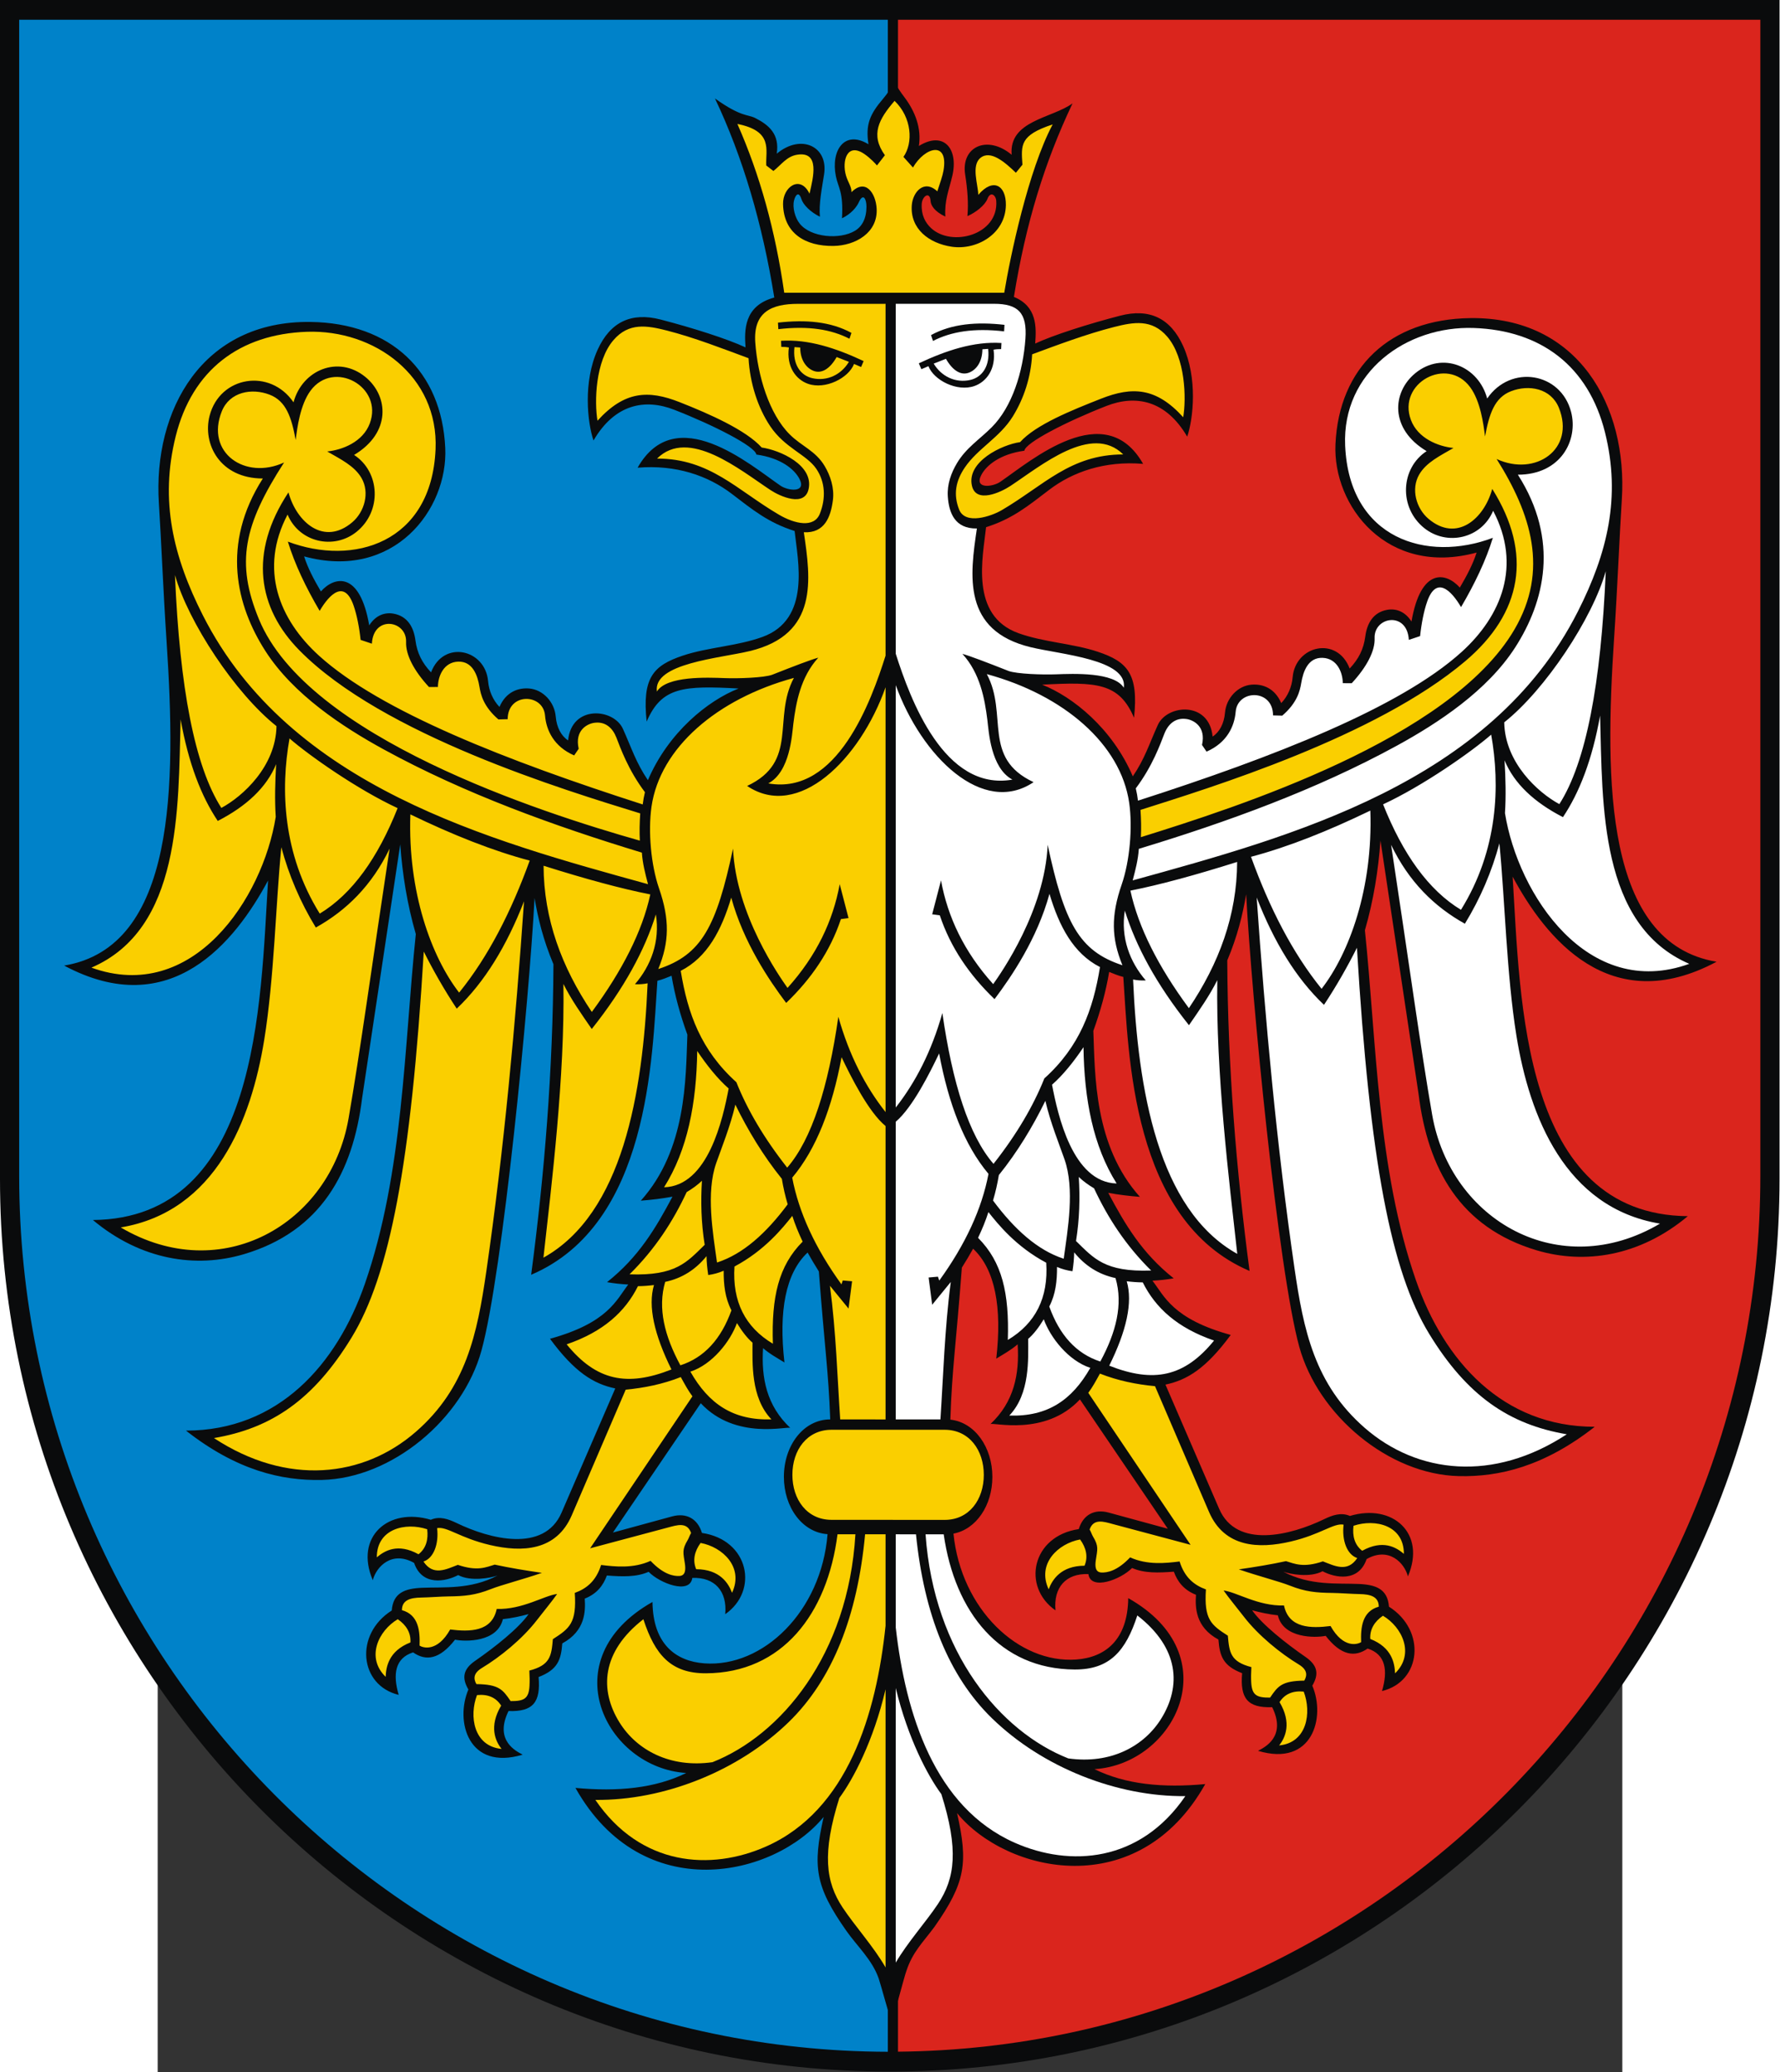
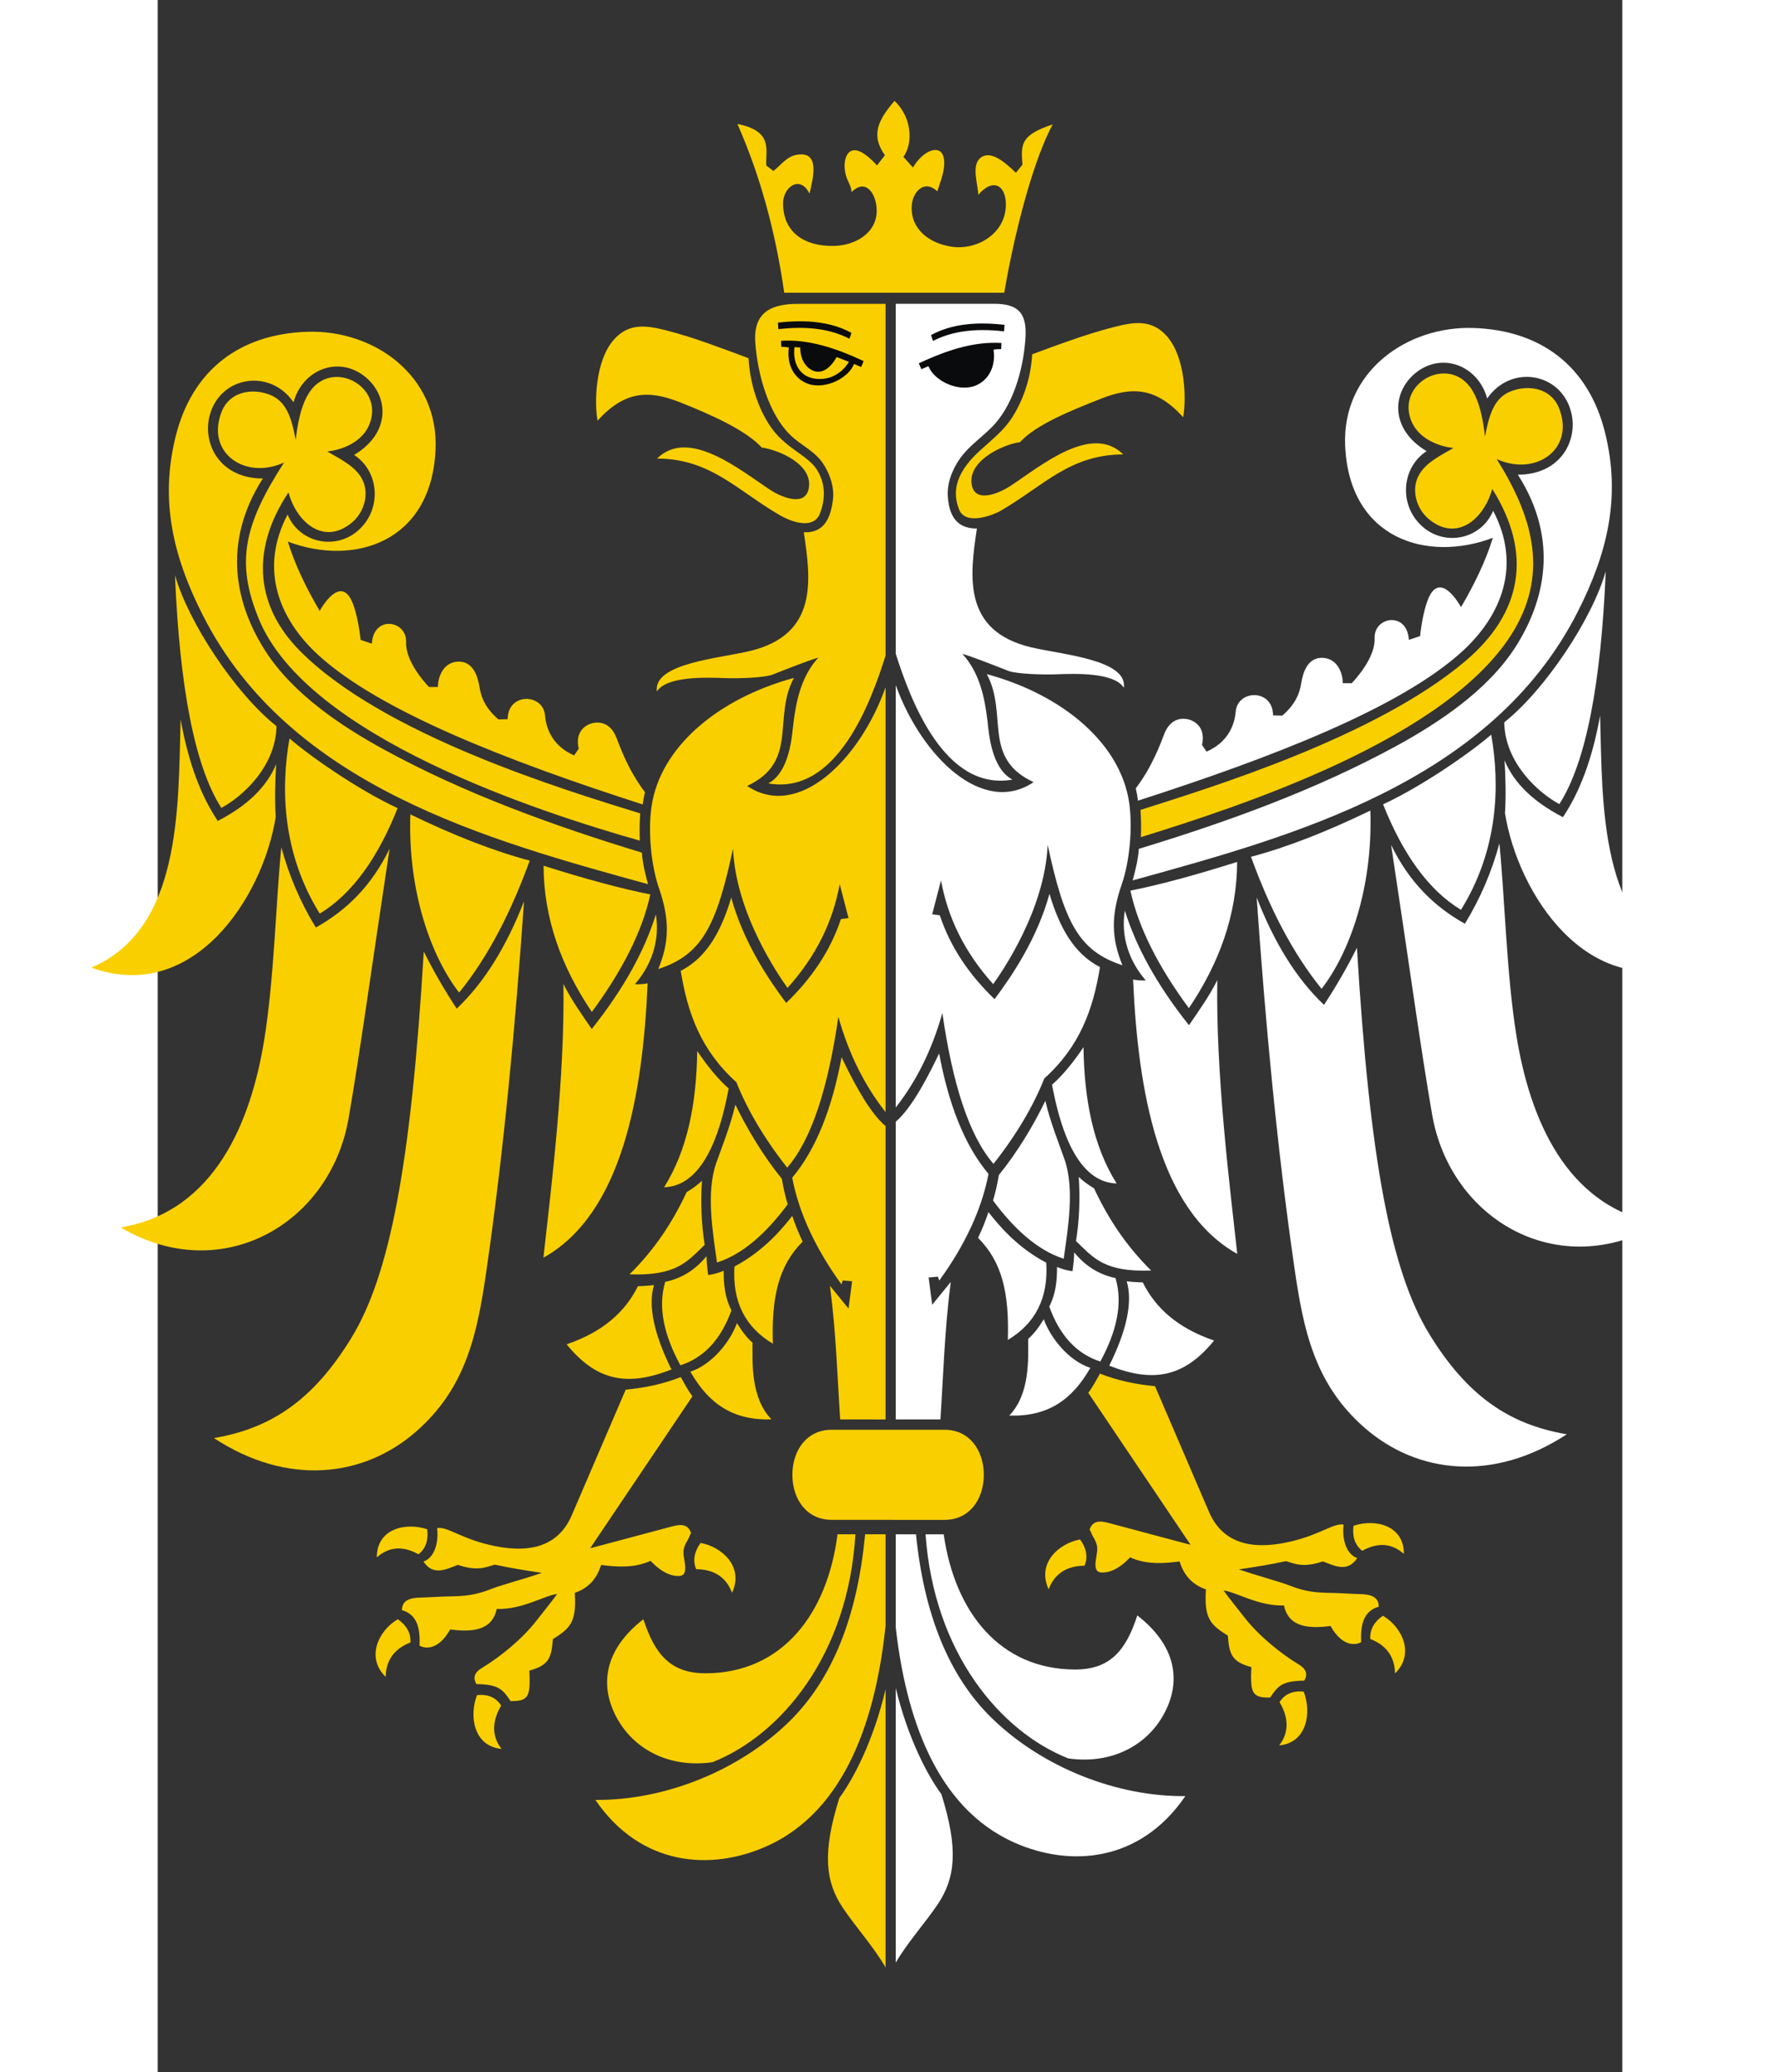
<svg xmlns="http://www.w3.org/2000/svg" xmlns:ns1="http://sodipodi.sourceforge.net/DTD/sodipodi-0.dtd" xmlns:ns2="http://www.inkscape.org/namespaces/inkscape" xml:space="preserve" width="744" height="865.803" style="shape-rendering:geometricPrecision; text-rendering:geometricPrecision; image-rendering:optimizeQuality; fill-rule:evenodd; clip-rule:evenodd" viewBox="0 0 210 297" id="svg2" ns1:version="0.32" ns2:version="0.45.1" ns1:docname="POL powiat bielski  (województwo śląskie) COA.svg" ns2:output_extension="org.inkscape.output.svg.inkscape" ns1:docbase="C:\Users\Mistrz\Desktop" version="1.0">
  <rect x="0" y="0" width="210" height="297" fill="#333333" stroke="none" />
  <ns1:namedview ns2:window-height="480" ns2:window-width="640" ns2:pageshadow="2" ns2:pageopacity="0.0" guidetolerance="10.0" gridtolerance="10.0" objecttolerance="10.0" borderopacity="1.0" bordercolor="#666666" pagecolor="#ffffff" id="base" />
  <defs id="defs4">
    <style type="text/css" id="style6">
   
    .fil0 {fill:#0A0B0C}
    .fil1 {fill:#DA251D}
    .fil3 {fill:white}
    .fil2 {fill:#0082C9}
    .fil4 {fill:#FACF00}
   
  </style>
  </defs>
  <g id="Warstwa_x0020_1" transform="matrix(1.215,0,0,1.215,-22.609,-31.975)">
    <g id="_73371288">
-       <path id="_73389064" class="fil0" d="M 210,165.388 L 210,26.31 L 0,26.31 L 0,165.388 C 0,223.387 47.168,270.69 105,270.69 C 162.832,270.69 210,223.387 210,165.388 L 210,165.388 z " style="fill:#0a0b0c" />
-       <path id="_73388992" class="fil1" d="M 207.736,165.065 L 207.736,28.646 L 105.973,28.646 L 105.973,268.341 C 162.112,267.812 207.736,221.627 207.736,165.065 z " style="fill:#da251d" />
-       <path id="_73388920" class="fil2" d="M 104.771,28.646 L 2.264,28.646 L 2.264,165.065 C 2.264,221.878 48.291,268.226 104.771,268.351 L 104.771,28.646 L 104.771,28.646 z " style="fill:#0082c9" />
-       <path id="_73388848" class="fil0" d="M 105.566,35.849 C 105.296,36.537 104.691,37.402 104.223,37.95 C 102.639,39.805 102.128,41.012 102.487,43.335 C 99.66,41.608 98.026,44.056 98.641,47.109 C 98.92,48.495 99.54,48.901 99.363,52.068 C 100.431,51.553 101.087,50.76 101.355,50.164 C 101.856,49.045 102.254,49.773 102.251,50.709 C 102.245,52.105 101.73,53.037 100.891,53.542 C 99.109,54.615 95.671,54.337 94.367,52.689 C 93.83,52.01 93.488,50.809 93.708,49.945 C 93.868,49.316 94.261,48.823 94.576,49.808 C 94.793,50.486 95.649,51.338 96.758,51.885 C 96.615,50.414 96.98,48.589 97.249,46.888 C 97.77,43.594 94.538,42.05 91.663,44.447 C 92.017,42.167 90.758,41.063 89.12,40.239 C 88.221,39.787 87.476,40.146 84.372,37.931 C 87.667,44.862 89.971,52.718 91.373,61.416 C 87.746,62.392 87.84,65.331 87.98,67.296 C 85.821,66.291 81.736,64.99 77.954,64.01 C 74.508,63.117 72.013,64.288 70.52,67.584 C 68.806,71.368 69.31,76.134 70.039,78.278 C 72.573,73.943 76.143,73.322 79.557,74.651 C 84.211,76.464 89.143,78.988 89.254,79.937 C 92.139,80.332 93.754,81.672 94.34,82.804 C 95.211,84.489 92.991,84.22 92.099,83.607 C 88.46,81.107 79.732,73.584 75.243,81.489 C 79.767,81.11 83.546,82.427 86.347,84.566 C 88.808,86.444 90.667,87.977 93.772,88.957 C 94.141,92.427 95.741,99.377 89.953,101.462 C 86.967,102.537 83.522,102.674 80.595,103.651 C 77.08,104.824 75.763,106.264 76.312,111.439 C 78.07,107.328 80.697,107.185 87.16,107.537 C 83.555,108.95 78.877,112.695 76.458,118.351 C 75.041,116.256 74.551,114.603 73.512,112.298 C 72.407,109.848 67.443,109.452 67.042,113.657 C 66.238,113.142 65.689,112.13 65.582,110.847 C 65.438,109.132 64.078,107.658 62.431,107.533 C 61.153,107.436 59.708,107.926 58.942,109.709 C 58.164,108.895 57.696,107.796 57.599,106.673 C 57.271,102.898 52.344,101.756 50.867,105.632 C 49.803,104.5 49.222,103.349 49.025,101.854 C 48.822,100.311 48.099,98.998 46.43,98.704 C 45.415,98.525 44.327,98.889 43.573,100.088 C 42.462,93.66 39.474,94.277 37.868,96.084 C 37.018,94.642 36.312,93.287 35.887,91.951 C 46.464,94.837 52.881,86.434 52.544,79.159 C 52.125,70.136 46.138,64.415 36.629,64.295 C 23.887,64.134 18.045,74.669 18.751,85.688 C 19.028,90.013 19.252,95.849 19.663,102.073 C 20.771,118.852 20.8,138.03 7.57,140.22 C 20.171,146.957 27.763,137.383 31.634,130.186 C 30.73,144.703 30.581,170.046 10.963,170.235 C 16.66,174.996 23.159,175.935 28.782,174.266 C 37.885,171.562 41.643,164.611 42.731,155.861 L 47.233,125.919 C 47.486,129.448 48.05,132.977 49.07,136.506 C 47.693,149.7 47.616,164.643 43.054,177.776 C 39.742,187.309 32.825,195.077 21.947,195.077 C 27.936,199.772 33.231,201.002 37.968,200.898 C 46.249,200.715 54.589,193.729 56.817,185.633 C 59.321,176.535 62.441,144.432 63.083,132.258 C 63.492,134.674 64.111,137.207 65.311,140.062 C 65.251,152.613 64.256,164.774 62.681,176.694 C 76.663,170.734 76.939,151.031 77.581,142.01 C 78.179,141.873 78.718,141.626 79.249,141.421 C 79.629,143.704 80.266,146.024 81.117,148.373 C 80.916,153.571 81.037,161.925 75.622,167.953 C 76.868,167.859 78.113,167.71 79.358,167.481 C 77.372,171.212 75.372,174.605 71.635,177.565 C 72.47,177.714 73.305,177.8 74.14,177.843 C 72.736,179.658 71.764,182.352 64.904,184.244 C 67.834,188.22 70.058,189.563 72.606,190.103 L 66.268,204.755 C 64.204,209.527 57.797,207.87 53.888,205.98 C 52.931,205.518 51.88,205.134 50.839,205.595 C 45.797,204.089 41.813,207.631 43.992,212.722 C 44.405,211.136 46.236,209.194 48.868,210.683 C 49.806,213.434 52.575,212.91 54.066,212.119 C 55.549,212.907 57.883,212.467 58.709,212.171 C 55.515,213.854 52.346,213.508 49.791,213.619 C 47.775,213.707 46.391,214.207 46.229,216.299 C 41.794,219.106 42.402,225.137 47.051,226.25 C 46.336,223.832 46.614,221.912 48.748,221.239 C 50.248,222.288 51.872,222.09 53.698,219.74 C 54.927,219.99 58.705,220.048 59.343,217.318 C 60.398,217.205 61.401,216.987 62.38,216.723 C 61.198,218.409 58.377,220.641 56.075,222.231 C 54.614,223.241 54.49,224.276 55.275,225.619 C 53.675,229.352 55.251,235.236 61.68,233.303 C 60.985,232.924 58.273,231.689 60.012,228.155 C 62.922,228.259 63.816,227.11 63.559,224.146 C 65.795,223.284 66.206,222.15 66.355,220.176 C 69.103,218.694 69.098,216.346 69.004,214.896 C 70.442,214.328 71.187,213.344 71.616,212.17 C 73.425,212.307 75.091,212.375 76.543,211.734 C 77.868,213.095 81.421,214.448 81.7,212.456 C 84.343,212.345 85.836,214.024 85.583,216.732 C 89.564,213.97 88.402,207.97 82.836,207.147 C 82.328,205.464 80.994,204.74 79.313,205.198 L 72.332,207.102 L 82.698,191.848 C 86.841,196.292 93.093,194.479 93.272,194.769 C 90.473,192.149 89.823,188.881 90.048,185.349 C 90.873,186.063 91.748,186.526 92.572,187.039 C 91.878,180.969 92.706,176.51 95.305,174.069 C 95.694,174.771 96.135,175.515 96.633,176.305 C 97.313,185.288 97.763,188.013 97.974,193.755 C 94.834,193.759 92.506,196.808 92.506,200.533 C 92.506,204.09 94.654,207.09 97.659,207.293 C 96.918,216.429 90.036,223.032 83.13,222.533 C 79.757,222.289 77.055,220.264 76.999,215.291 C 65.043,222.027 71.445,234.86 80.982,235.465 C 77.317,237.269 72.92,237.693 67.908,237.226 C 75.841,251.318 91.401,247.719 97.198,240.65 C 95.881,246.511 96.18,248.817 99.876,254.084 C 101.16,255.913 102.91,257.478 103.691,259.696 C 103.886,260.249 105.231,265.125 105.24,264.963 C 105.308,264.824 106.75,259.339 106.969,258.795 C 107.701,256.577 108.903,255.461 110.264,253.632 C 113.961,248.364 114.259,246.059 112.942,240.198 C 118.739,247.267 134.299,250.866 142.232,236.774 C 137.22,237.241 132.823,236.816 129.158,235.013 C 138.696,234.407 145.097,221.575 133.141,214.839 C 133.085,219.811 130.383,221.837 127.01,222.081 C 120.203,222.573 113.418,216.163 112.517,207.229 C 115.203,206.719 117.108,203.903 117.108,200.533 C 117.108,197.054 115.052,194.098 112.149,193.783 C 112.353,187.706 112.809,185.083 113.507,175.853 C 114.005,175.063 114.446,174.319 114.835,173.617 C 117.434,176.058 118.262,180.517 117.568,186.587 C 118.392,186.074 119.267,185.611 120.092,184.896 C 120.317,188.428 119.667,191.697 116.868,194.317 C 117.047,194.027 123.299,195.84 127.442,191.396 L 137.808,206.65 L 130.827,204.746 C 129.146,204.288 127.812,205.011 127.304,206.695 C 121.738,207.517 120.576,213.518 124.557,216.28 C 124.304,213.572 125.797,211.893 128.44,212.003 C 128.72,213.995 132.273,212.642 133.597,211.282 C 135.049,211.923 136.715,211.855 138.524,211.718 C 138.953,212.892 139.698,213.876 141.136,214.444 C 141.042,215.894 141.038,218.242 143.785,219.724 C 143.935,221.698 144.345,222.832 146.582,223.694 C 146.324,226.658 147.218,227.807 150.128,227.703 C 151.867,231.237 149.155,232.472 148.46,232.851 C 154.889,234.784 156.465,228.9 154.865,225.167 C 155.65,223.824 155.527,222.788 154.065,221.779 C 151.763,220.189 148.942,217.957 147.76,216.27 C 148.739,216.535 149.742,216.752 150.797,216.866 C 151.435,219.596 155.213,219.538 156.442,219.288 C 158.268,221.638 159.892,221.836 161.392,220.787 C 163.526,221.46 163.804,223.38 163.089,225.798 C 167.738,224.685 168.346,218.654 163.911,215.847 C 163.749,213.754 162.365,213.255 160.349,213.167 C 157.795,213.055 154.625,213.402 151.431,211.718 C 152.257,212.015 154.591,212.455 156.074,211.667 C 157.565,212.458 160.334,212.982 161.272,210.231 C 163.904,208.741 165.736,210.684 166.148,212.269 C 168.327,207.179 164.343,203.637 159.301,205.143 C 158.261,204.682 157.209,205.065 156.253,205.528 C 152.343,207.418 145.936,209.075 143.872,204.303 L 137.534,189.651 C 140.083,189.111 142.306,187.768 145.236,183.792 C 138.376,181.9 137.404,179.206 136,177.391 C 136.835,177.348 137.67,177.262 138.505,177.113 C 134.768,174.152 132.768,170.76 130.782,167.029 C 132.027,167.258 133.273,167.407 134.518,167.501 C 129.103,161.473 129.224,153.118 129.024,147.921 C 129.874,145.571 130.511,143.252 130.892,140.969 C 131.422,141.174 131.961,141.42 132.559,141.558 C 133.201,150.579 133.477,170.282 147.459,176.241 C 145.884,164.322 144.89,152.16 144.829,139.61 C 146.029,136.755 146.648,134.222 147.057,131.806 C 147.699,143.98 150.82,176.082 153.323,185.181 C 155.551,193.277 163.891,200.263 172.172,200.445 C 176.909,200.55 182.205,199.319 188.193,194.625 C 177.315,194.625 170.398,186.857 167.086,177.324 C 162.524,164.191 162.447,149.248 161.07,136.054 C 162.09,132.525 162.654,128.996 162.907,125.467 L 167.409,155.409 C 168.497,164.159 172.255,171.11 181.359,173.813 C 186.981,175.483 193.481,174.543 199.177,169.782 C 179.559,169.594 179.411,144.25 178.506,129.734 C 182.377,136.931 189.969,146.505 202.57,139.768 C 189.34,137.577 189.369,118.399 190.477,101.621 C 190.888,95.397 191.112,89.561 191.389,85.236 C 192.095,74.217 186.253,63.681 173.512,63.843 C 164.002,63.963 158.015,69.683 157.597,78.707 C 157.26,85.981 163.676,94.385 174.253,91.499 C 173.828,92.835 173.122,94.19 172.272,95.632 C 170.666,93.825 167.678,93.208 166.567,99.636 C 165.813,98.436 164.725,98.073 163.71,98.252 C 162.041,98.546 161.318,99.859 161.115,101.402 C 160.918,102.897 160.337,104.048 159.273,105.179 C 157.796,101.304 152.869,102.446 152.542,106.221 C 152.444,107.344 151.976,108.443 151.198,109.257 C 150.432,107.474 148.988,106.984 147.709,107.081 C 146.062,107.206 144.702,108.68 144.558,110.395 C 144.451,111.677 143.903,112.69 143.098,113.205 C 142.697,109 137.733,109.396 136.628,111.846 C 135.589,114.151 135.099,115.804 133.682,117.898 C 131.263,112.242 126.585,108.498 122.98,107.085 C 129.443,106.733 132.071,106.876 133.828,110.986 C 134.377,105.811 133.06,104.372 129.545,103.199 C 126.618,102.222 123.173,102.085 120.187,101.01 C 114.399,98.924 115.999,91.974 116.368,88.505 C 119.473,87.525 121.332,85.992 123.793,84.113 C 126.594,81.974 130.373,80.658 134.897,81.037 C 130.408,73.132 121.68,80.655 118.041,83.154 C 117.149,83.767 114.929,84.036 115.801,82.352 C 116.386,81.22 118.001,79.879 120.886,79.485 C 120.997,78.535 125.929,76.011 130.583,74.199 C 133.997,72.869 137.567,73.491 140.101,77.826 C 140.83,75.682 141.334,70.916 139.62,67.131 C 138.127,63.836 135.632,62.664 132.186,63.557 C 128.404,64.537 124.319,65.839 122.161,66.844 C 122.31,64.905 122.385,62.457 119.65,61.342 C 121.053,52.645 123.275,45.445 126.569,38.513 C 124.124,40.283 119.042,40.529 119.385,44.574 C 116.509,42.178 113.378,43.62 113.899,46.915 C 114.168,48.616 114.306,50.34 114.163,51.811 C 115.138,51.397 116.235,50.532 116.522,49.784 C 116.892,48.819 117.518,49.35 117.566,49.997 C 117.867,54.03 112.314,55.504 109.868,53.219 C 109.185,52.58 108.702,51.672 108.772,50.382 C 108.822,49.448 109.74,48.816 109.819,50.039 C 109.851,50.534 110.255,51.253 111.558,51.867 C 111.45,49.933 111.965,48.821 112.382,47.06 C 113.126,43.909 111.4,41.707 108.434,43.538 C 108.758,41.446 108.012,39.477 106.698,37.741 C 106.328,37.252 105.74,36.446 105.566,35.849 L 105.566,35.849 z " style="fill:#0a0b0c" />
      <path id="_73388776" class="fil3" d="M 177.6,122.234 C 179.137,131.86 187.393,144.332 199.349,140.015 C 188.75,135.446 189.112,121.395 188.826,110.727 C 187.898,115.934 186.379,119.818 184.442,122.71 C 181.055,120.97 178.682,118.758 177.551,116.01 C 177.674,118.127 177.73,120.218 177.6,122.234 L 177.6,122.234 z M 164.162,125.976 C 166.22,139.51 167.659,150.076 169.007,157.812 C 171.183,170.296 184.036,177.657 195.89,170.661 C 184.682,168.792 180.49,157.988 178.957,148.526 C 177.786,141.296 177.596,132.473 176.942,125.808 C 176.052,129.113 174.709,132.276 172.869,135.284 C 169.243,133.267 166.244,130.309 164.162,125.976 L 164.162,125.976 z M 148.299,132.189 C 149.301,146.598 150.668,161.499 152.753,175.869 C 153.82,183.228 155.138,189.608 161.059,194.764 C 167.258,200.161 176.214,201.2 184.894,195.51 C 178.084,194.357 173.121,190.967 168.658,183.666 C 164.167,176.318 161.634,163.275 160.131,138.12 C 159.002,140.364 157.727,142.609 156.242,144.853 C 152.951,141.733 150.343,137.445 148.299,132.189 L 148.299,132.189 z M 143.652,141.939 C 143.478,152.917 145.034,165.493 146.008,174.229 C 136.654,169.018 134.279,154.844 133.714,141.861 C 134.171,141.961 134.671,141.998 135.212,141.971 C 133.333,139.805 132.229,136.932 132.74,133.733 C 134.046,137.929 136.449,142.406 140.308,147.255 C 141.524,145.489 142.729,143.788 143.652,141.939 L 143.652,141.939 z M 145.994,127.995 C 145.97,134.28 143.852,139.967 140.299,145.244 C 136.708,140.376 134.342,135.742 133.398,131.379 C 136.817,130.705 141.063,129.55 145.994,127.995 L 145.994,127.995 z M 147.63,127.389 C 149.807,133.399 152.504,138.699 155.958,142.961 C 159.216,138.763 162.029,131.128 161.712,121.938 C 156.698,124.364 151.972,126.241 147.63,127.389 L 147.63,127.389 z M 175.972,112.978 C 177.037,118.935 176.808,126.56 172.407,133.642 C 168.563,131.317 165.547,127.059 163.216,121.2 C 167.952,119.008 173.708,114.958 175.972,112.978 L 175.972,112.978 z M 189.494,93.703 C 188.928,107.021 187.162,116.262 184.017,121.174 C 181.492,119.817 177.589,116.273 177.513,111.526 C 182.366,107.679 187.919,99.273 189.494,93.703 z M 134.292,120.765 C 150.284,115.621 165.208,109.809 172.483,103.226 C 177.218,98.942 179.583,92.995 176.204,86.57 C 174.829,89.853 170.746,90.761 168.066,88.607 C 165.036,86.171 165.285,81.53 168.354,79.536 C 163.957,76.917 164.285,72.569 167.027,70.332 C 170.204,67.74 174.468,69.491 175.501,73.327 C 178.271,69.274 184.182,70.229 185.401,74.902 C 186.273,78.243 184.185,82.313 179.121,82.313 C 184.072,90.061 182.261,97.32 178.805,102.69 C 175.52,107.794 169.741,111.6 164.845,114.278 C 155.312,119.492 144.759,123.302 134.392,126.449 C 134.31,127.7 134,128.92 133.666,130.172 C 152.391,124.997 175.929,118.688 186.194,98.466 C 189.699,91.561 191.305,84.939 189.403,77.322 C 187.455,69.517 181.86,65.284 173.916,65.008 C 165.991,64.732 158.36,70.195 158.739,78.882 C 159.223,89.955 168.459,92.681 176.17,89.76 C 175.354,92.417 174.052,95.148 172.416,97.931 C 171.237,95.918 169.482,94.221 168.413,97.299 C 168.026,98.414 167.737,99.887 167.585,101.353 L 166.256,101.799 C 166.062,98.389 162.12,99.052 162.217,101.599 C 162.274,103.093 161.316,104.966 159.515,106.914 L 158.461,106.906 C 158.451,105.592 157.758,103.986 156.088,103.919 C 154.36,103.851 153.784,105.534 153.557,106.891 C 153.404,107.809 153.096,109.204 151.32,110.736 L 150.229,110.707 C 150.229,107.552 146.042,107.635 145.82,110.276 C 145.674,112 144.796,113.931 142.383,114.982 L 141.848,114.195 C 142.346,111.998 140.822,111.256 140.036,111.137 C 138.694,110.934 137.839,111.756 137.401,112.875 C 136.941,114.05 136.021,116.676 134.032,119.317 C 134.148,119.8 134.235,120.282 134.292,120.765 L 134.292,120.765 z M 105.706,225.442 C 107.147,231.409 109.501,235.822 111.089,237.962 C 113.145,244.488 112.707,247.868 110.697,250.897 C 109.298,253.005 107.106,255.436 105.706,257.834 L 105.706,225.442 z M 108.094,207.31 C 109.045,216.743 111.971,224.055 117.051,229.001 C 123.056,234.847 131.864,238.28 139.881,238.193 C 134.524,246.032 126.268,246.579 119.741,243.691 C 110.294,239.512 106.862,228.498 105.706,218.298 L 105.706,207.309 L 108.094,207.31 L 108.094,207.31 z M 111.366,207.312 C 112.675,216.499 117.998,223.218 126.825,223.258 C 130.959,223.276 132.852,221.076 134.214,216.881 C 139.175,220.727 139.409,225.234 137.032,229.057 C 135.004,232.32 131.06,234.454 126.063,233.744 C 118.099,230.601 110.213,221.343 109.224,207.311 L 111.366,207.312 z M 132.964,177.459 C 133.7,179.957 132.926,183.326 130.901,187.417 C 136.14,189.489 139.775,188.748 143.27,184.453 C 138.949,182.969 136.364,180.615 134.855,177.592 C 134.187,177.586 133.563,177.535 132.964,177.459 L 132.964,177.459 z M 129.107,166.495 C 130.717,169.947 132.832,173.225 135.847,176.194 C 130.36,176.39 129.084,174.755 126.98,172.713 C 127.4,170.097 127.455,167.594 127.305,165.153 C 127.812,165.647 128.424,166.089 129.107,166.495 z M 131.642,177.084 C 132.556,180.197 131.698,183.507 129.847,186.928 C 127.015,186.014 125.032,183.813 123.824,180.441 C 124.588,178.964 124.748,177.383 124.738,175.772 C 125.329,176.024 125.937,176.192 126.562,176.276 C 126.676,175.534 126.75,174.792 126.764,174.049 C 128.032,175.614 129.635,176.662 131.642,177.084 L 131.642,177.084 z M 128.668,187.675 C 126.505,191.484 123.608,193.451 119.109,193.301 C 121.57,190.727 121.336,186.619 121.335,184.254 C 121.968,183.714 122.578,182.916 123.174,181.942 C 123.935,184.075 126.07,186.831 128.668,187.675 L 128.668,187.675 z M 116.641,169.299 C 117.763,170.709 119.877,173.367 123.465,175.273 C 123.731,179.384 122.22,182.42 118.932,184.381 C 119.105,178.87 118.272,175.201 115.421,172.336 C 115.91,171.302 116.328,170.289 116.641,169.299 L 116.641,169.299 z M 123.362,156.174 C 123.943,158.707 125.02,161.354 125.622,163.078 C 126.842,166.573 126.015,171.283 125.527,174.8 C 122.461,173.814 119.714,171.341 117.186,167.935 C 117.487,166.934 117.707,165.933 117.874,164.932 C 120.071,162.206 121.905,159.169 123.362,156.174 L 123.362,156.174 z M 127.862,149.847 C 127.946,155.994 128.998,161.517 131.774,165.926 C 126.565,165.783 124.833,157.835 124.149,154.274 C 125.432,153.147 126.691,151.591 127.862,149.847 z M 110.825,150.584 C 111.939,156.548 113.8,161.405 116.651,164.791 C 115.867,168.915 113.93,173.112 110.839,177.38 L 110.686,176.918 L 109.586,177.014 L 110.005,180.23 L 112.201,177.543 C 111.477,182.985 111.307,188.826 110.979,193.755 L 105.706,193.755 L 105.706,158.64 C 107.705,156.951 109.77,152.794 110.825,150.584 L 110.825,150.584 z M 116.452,105.838 C 125.533,108.31 132.252,114.093 133.254,121.016 C 133.679,123.95 133.313,127.926 132.372,130.649 C 131.095,134.345 131.148,136.988 132.458,140.182 C 127.309,138.5 125.597,135.136 123.634,125.971 C 123.296,133.751 118.154,141.066 117.206,142.41 C 113.767,138.594 111.838,134.491 111.046,130.172 L 110.005,134.172 L 110.904,134.29 C 112.167,138.081 114.4,141.333 117.364,144.179 C 119.349,141.543 122.395,137.067 123.847,131.756 C 124.983,135.566 126.655,138.79 129.809,140.394 C 128.987,145.439 127.41,149.778 123.241,153.532 C 121.96,156.747 120.008,160.097 117.243,163.609 C 114.33,160.257 112.399,154.095 111.208,145.816 C 109.929,150.353 108.039,153.987 105.706,156.965 L 105.706,107.141 C 108.766,115.579 115.975,122.615 121.972,118.583 C 115.841,115.717 119.001,110.584 116.452,105.838 L 116.452,105.838 z M 105.706,62.153 L 117.301,62.154 C 120.161,62.154 121.228,63.228 121.009,66.282 C 120.731,70.171 119.455,74.304 117.019,76.733 C 115.591,78.157 114.01,79.143 112.93,80.954 C 112.253,82.089 111.755,83.427 111.851,84.88 C 111.979,86.817 112.683,88.702 115.282,88.659 C 114.462,94.197 113.528,100.71 121.644,102.668 C 125.208,103.528 133.097,104.107 132.619,107.447 C 131.475,105.582 126.662,105.784 124.606,105.863 C 123.019,105.923 120.01,105.822 119.027,105.47 C 116.483,104.466 114.466,103.692 113.572,103.45 C 115.66,105.732 116.205,108.747 116.516,111.229 C 116.683,112.561 116.897,116.904 119.473,118.282 C 111.433,119.702 107.416,108.808 105.706,103.438 L 105.706,62.153 L 105.706,62.153 z " style="fill:#ffffff" />
      <path id="_73371504" class="fil4" d="M 139.629,75.536 C 140.006,73.324 139.893,68.512 137.735,66.017 C 135.928,63.928 133.788,64.302 131.465,64.893 C 128.225,65.716 124.765,67.016 121.804,68.112 C 121.655,70.837 120.819,73.339 119.523,75.437 C 117.986,77.924 115.397,79.207 113.865,81.453 C 112.782,83.041 112.477,84.644 113.188,86.431 C 113.919,88.273 116.984,87.217 118.208,86.501 C 123.185,83.587 126.308,79.924 132.551,79.924 C 128.82,76.228 122.845,81.267 119.228,83.649 C 118.121,84.378 115.173,85.77 114.693,83.603 C 114.066,80.774 118.226,78.774 120.378,78.472 C 122.227,76.421 126.371,74.751 129.947,73.342 C 133.644,71.886 136.454,72.031 139.629,75.536 L 139.629,75.536 z M 70.51,75.946 C 70.133,73.735 70.246,68.922 72.404,66.428 C 74.211,64.339 76.351,64.713 78.675,65.303 C 81.915,66.127 85.375,67.477 88.335,68.573 C 88.496,71.504 89.425,74.404 90.893,76.594 C 92.624,79.176 95.176,79.928 96.325,81.612 C 97.408,83.2 97.461,85.13 96.75,86.917 C 96.07,88.629 93.787,88.124 91.932,87.038 C 86.954,84.124 83.781,80.411 77.538,80.411 C 81.269,76.714 87.32,81.754 90.937,84.135 C 92.044,84.864 94.942,86.181 95.421,84.014 C 96.048,81.184 92.039,79.411 89.888,79.109 C 88.039,77.058 83.769,75.162 80.192,73.753 C 76.496,72.297 73.685,72.442 70.51,75.946 L 70.51,75.946 z M 32.539,122.682 C 31.003,132.308 22.746,144.78 10.79,140.463 C 21.389,135.895 21.028,121.843 21.314,111.175 C 22.242,116.382 23.761,120.266 25.698,123.158 C 29.085,121.418 31.457,119.207 32.588,116.458 C 32.466,118.575 32.41,120.666 32.539,122.682 L 32.539,122.682 z M 87.02,40.94 C 89.661,46.903 91.503,53.539 92.546,60.848 L 118.511,60.849 C 119.197,56.673 121.342,46.39 124.226,40.993 C 120.313,42.281 120.502,43.419 120.657,45.749 L 119.883,46.697 C 118.582,45.443 116.884,43.967 115.694,44.949 C 114.591,45.858 115.427,48.105 115.445,49.304 C 117.204,47.234 118.736,48.201 118.703,50.507 C 118.653,53.914 115.262,55.859 112.31,55.421 C 109.624,55.022 107.39,53.306 107.599,50.527 C 107.717,48.966 109.049,47.432 110.613,48.888 C 110.935,47.889 111.227,47.094 111.338,46.459 C 111.969,42.856 109.123,43.667 107.737,46.079 L 106.614,44.825 C 107.781,43.174 107.619,40.187 105.567,38.215 C 103.72,40.363 102.679,42.195 104.427,44.628 L 103.489,45.835 C 103.343,45.652 102.721,44.983 102.038,44.508 C 99.946,43.053 99.337,45.321 99.832,47.022 C 100.057,47.794 100.52,48.376 100.478,48.989 C 102.146,47.32 103.347,49.103 103.451,50.916 C 103.614,53.761 100.964,55.296 98.341,55.329 C 95.087,55.37 92.475,53.889 92.407,50.39 C 92.367,48.373 94.436,46.899 95.53,49.163 C 95.97,47.256 96.787,44.145 94.084,44.566 C 92.827,44.761 92.197,45.765 91.269,46.485 L 90.426,45.838 C 90.337,43.993 91.272,41.781 87.02,40.94 L 87.02,40.94 z M 98.125,194.978 L 111.482,194.978 C 114.394,194.978 116.098,197.405 116.098,200.293 C 116.098,203.217 114.368,205.611 111.482,205.609 L 98.125,205.603 C 95.212,205.602 93.509,203.181 93.509,200.293 C 93.509,197.37 95.239,194.978 98.125,194.978 z M 45.977,126.424 C 43.919,139.958 42.481,150.524 41.132,158.26 C 38.956,170.744 26.103,178.105 14.25,171.109 C 25.458,169.239 29.649,158.436 31.182,148.974 C 32.354,141.744 32.543,132.921 33.198,126.256 C 34.088,129.561 35.43,132.724 37.27,135.732 C 40.896,133.715 43.895,130.756 45.977,126.424 L 45.977,126.424 z M 61.84,132.637 C 60.839,147.046 59.471,161.947 57.387,176.316 C 56.319,183.676 55.002,190.056 49.08,195.212 C 42.881,200.609 33.925,201.648 25.246,195.958 C 32.056,194.805 37.018,191.415 41.481,184.113 C 45.973,176.766 48.506,163.723 50.008,138.568 C 51.138,140.812 52.412,143.056 53.898,145.301 C 57.188,142.181 59.797,137.893 61.84,132.637 L 61.84,132.637 z M 66.488,142.387 C 66.661,153.365 65.105,165.94 64.131,174.677 C 73.485,169.466 75.86,155.292 76.426,142.309 C 75.968,142.409 75.469,142.445 74.927,142.419 C 76.806,140.252 77.91,137.38 77.399,134.181 C 76.093,138.377 73.69,142.853 69.832,147.702 C 68.615,145.937 67.41,144.236 66.488,142.387 z M 64.146,128.443 C 64.169,134.728 66.288,140.414 69.84,145.691 C 73.431,140.824 75.797,136.19 76.742,131.826 C 73.323,131.153 69.077,129.998 64.146,128.443 z M 62.51,127.837 C 60.332,133.847 57.636,139.147 54.181,143.409 C 50.924,139.211 48.111,131.576 48.427,122.386 C 53.442,124.812 58.168,126.689 62.51,127.837 L 62.51,127.837 z M 34.167,113.426 C 33.103,119.383 33.331,127.008 37.732,134.09 C 41.577,131.764 44.593,127.507 46.923,121.648 C 42.188,119.456 36.431,115.406 34.167,113.426 L 34.167,113.426 z M 20.646,94.151 C 21.212,107.469 22.978,116.71 26.122,121.622 C 28.648,120.265 32.551,116.721 32.627,111.974 C 27.773,108.126 22.22,99.721 20.646,94.151 L 20.646,94.151 z M 75.848,121.213 C 59.855,116.069 44.931,110.257 37.656,103.674 C 32.922,99.39 30.557,93.442 33.935,87.017 C 35.311,90.301 39.393,91.209 42.074,89.054 C 45.103,86.619 44.854,81.978 41.785,79.984 C 46.182,77.365 45.854,73.016 43.112,70.78 C 39.935,68.188 35.672,69.939 34.638,73.775 C 31.868,69.722 25.957,70.677 24.738,75.35 C 23.867,78.691 25.954,82.761 31.018,82.761 C 26.067,90.509 27.879,97.768 31.335,103.138 C 34.619,108.242 40.399,112.048 45.295,114.726 C 54.827,119.94 65.38,123.749 75.748,126.897 C 75.829,128.148 76.139,129.368 76.473,130.62 C 57.748,125.445 34.21,119.136 23.946,98.914 C 20.441,92.008 18.835,85.387 20.736,77.77 C 22.685,69.965 28.28,65.731 36.224,65.455 C 44.148,65.18 51.78,70.643 51.4,79.33 C 50.916,90.403 41.68,93.129 33.969,90.208 C 34.785,92.865 36.088,95.596 37.723,98.379 C 38.902,96.366 40.657,94.669 41.726,97.747 C 42.113,98.862 42.403,100.334 42.555,101.801 L 43.884,102.247 C 44.078,98.837 48.02,99.5 47.922,102.046 C 47.865,103.541 48.823,105.414 50.624,107.361 L 51.678,107.354 C 51.688,106.04 52.381,104.433 54.051,104.367 C 55.779,104.299 56.356,105.982 56.582,107.339 C 56.736,108.257 57.043,109.652 58.819,111.184 L 59.911,111.154 C 59.911,107.999 64.097,108.083 64.32,110.724 C 64.465,112.448 65.344,114.379 67.757,115.43 L 68.291,114.643 C 67.793,112.446 69.317,111.704 70.103,111.585 C 71.445,111.382 72.301,112.204 72.739,113.323 C 73.198,114.498 74.118,117.124 76.108,119.765 C 75.991,120.248 75.905,120.73 75.848,121.213 L 75.848,121.213 z M 104.504,225.593 C 103.07,231.71 100.665,236.234 99.05,238.409 C 96.994,244.935 97.432,248.315 99.442,251.344 C 100.865,253.488 103.108,255.966 104.504,258.403 L 104.504,225.593 z M 102.09,207.306 C 101.188,216.958 98.249,224.424 93.089,229.448 C 87.083,235.294 78.276,238.727 70.258,238.64 C 75.615,246.479 83.871,247.026 90.399,244.139 C 100.046,239.871 103.42,228.474 104.504,218.096 L 104.504,207.307 L 102.09,207.306 L 102.09,207.306 z M 98.835,207.304 C 97.639,216.723 92.287,223.665 83.315,223.705 C 79.18,223.724 77.287,221.523 75.925,217.328 C 70.965,221.174 70.73,225.681 73.107,229.504 C 75.136,232.767 79.08,234.901 84.076,234.192 C 92.126,231.014 100.097,221.591 100.946,207.305 L 98.835,207.304 L 98.835,207.304 z M 77.175,177.906 C 76.44,180.405 77.214,183.774 79.238,187.864 C 73.999,189.937 70.364,189.195 66.869,184.9 C 71.19,183.417 73.776,181.062 75.284,178.04 C 75.953,178.034 76.577,177.982 77.175,177.906 z M 81.033,166.942 C 79.422,170.394 77.307,173.672 74.292,176.641 C 79.779,176.837 81.055,175.203 83.16,173.16 C 82.74,170.544 82.685,168.041 82.835,165.601 C 82.327,166.095 81.716,166.536 81.033,166.942 z M 78.498,177.531 C 77.584,180.645 78.441,183.955 80.292,187.375 C 83.124,186.461 85.107,184.26 86.316,180.888 C 85.551,179.411 85.392,177.83 85.401,176.219 C 84.81,176.471 84.202,176.639 83.578,176.724 C 83.463,175.981 83.389,175.239 83.376,174.497 C 82.108,176.062 80.505,177.109 78.498,177.531 L 78.498,177.531 z M 81.471,188.122 C 83.635,191.931 86.531,193.898 91.031,193.748 C 88.57,191.174 88.804,187.066 88.804,184.702 C 88.172,184.161 87.561,183.363 86.965,182.39 C 86.205,184.522 84.069,187.278 81.471,188.122 L 81.471,188.122 z M 93.499,169.746 C 92.376,171.156 90.262,173.815 86.674,175.72 C 86.408,179.832 87.919,182.867 91.208,184.828 C 91.034,179.317 91.867,175.648 94.719,172.784 C 94.23,171.749 93.812,170.736 93.499,169.746 L 93.499,169.746 z M 86.777,156.621 C 86.197,159.154 85.12,161.801 84.517,163.525 C 83.297,167.02 84.125,171.73 84.613,175.247 C 87.679,174.261 90.425,171.788 92.954,168.382 C 92.653,167.381 92.432,166.38 92.266,165.379 C 90.069,162.653 88.235,159.616 86.777,156.621 L 86.777,156.621 z M 82.278,150.295 C 82.193,156.441 81.141,161.964 78.366,166.373 C 83.575,166.23 85.307,158.283 85.99,154.721 C 84.707,153.594 83.449,152.038 82.278,150.295 L 82.278,150.295 z M 99.314,151.031 C 98.2,156.995 96.34,161.852 93.488,165.238 C 94.272,169.362 96.21,173.559 99.3,177.827 L 99.454,177.365 L 100.554,177.461 L 100.134,180.677 L 97.939,177.99 C 98.671,183.497 98.814,188.79 99.15,193.756 L 104.504,193.76 L 104.504,159.146 C 102.484,157.496 100.382,153.268 99.314,151.031 L 99.314,151.031 z M 93.688,106.285 C 84.606,108.757 77.888,114.54 76.885,121.464 C 76.461,124.398 76.826,128.374 77.767,131.096 C 79.044,134.792 78.992,137.435 77.682,140.629 C 82.83,138.947 84.543,135.584 86.505,126.418 C 86.844,134.199 91.986,141.513 92.934,142.857 C 96.372,139.041 98.302,134.938 99.094,130.619 L 100.134,134.619 L 99.235,134.737 C 97.973,138.528 95.74,141.78 92.776,144.626 C 90.79,141.99 87.744,137.514 86.293,132.203 C 85.157,136.014 83.485,139.238 80.331,140.841 C 81.153,145.886 82.729,150.226 86.899,153.979 C 88.179,157.194 90.132,160.544 92.896,164.057 C 95.809,160.705 97.74,154.543 98.932,146.263 C 100.224,150.846 102.138,154.507 104.504,157.503 L 104.504,107.39 C 101.486,115.915 94.211,123.094 88.167,119.03 C 94.299,116.164 91.139,111.031 93.688,106.285 L 93.688,106.285 z M 104.504,62.158 L 94.162,62.16 C 91.029,62.16 88.873,63.142 89.13,66.729 C 89.409,70.618 90.754,75.13 93.189,77.558 C 94.618,78.983 96.238,79.482 97.317,81.293 C 97.995,82.428 98.478,83.883 98.288,85.327 C 98.026,87.332 97.303,89.226 94.858,89.106 C 95.677,94.644 96.612,101.157 88.496,103.115 C 84.932,103.976 77.043,104.554 77.52,107.894 C 78.665,106.029 83.478,106.232 85.533,106.31 C 87.121,106.37 90.129,106.269 91.113,105.918 C 93.656,104.913 95.674,104.139 96.567,103.897 C 94.479,106.179 93.935,109.194 93.624,111.677 C 93.457,113.008 93.243,117.351 90.667,118.73 C 98.82,120.17 102.835,108.947 104.504,103.662 L 104.504,62.158 L 104.504,62.158 z M 75.507,125.483 C 63.788,122.161 36.301,113.289 30.557,99.364 C 27.807,92.697 28.744,88.273 33.524,80.874 C 28.945,82.99 24.205,79.725 26.177,74.832 C 27.103,72.537 29.709,72.06 31.822,72.876 C 33.777,73.632 34.401,75.561 34.893,78.218 C 35.073,76.758 35.426,74.061 36.643,72.407 C 39.376,68.691 45.263,71.93 43.639,76.267 C 42.826,78.44 40.425,79.391 38.615,79.575 C 40.217,80.502 41.829,81.275 42.66,82.703 C 43.657,84.415 43.019,86.698 41.569,87.927 C 38.246,90.744 35.009,87.952 34.041,84.401 C 29.32,91.522 30.437,98.062 35.329,103.03 C 45.151,113.006 66.612,119.513 75.551,122.267 C 75.479,123.402 75.453,124.412 75.507,125.483 L 75.507,125.483 z M 73.839,190.245 L 67.474,205.061 C 65.658,209.287 61.614,209.459 57.822,208.572 C 54.259,207.739 52.758,206.356 51.582,206.581 C 51.8,208.415 51.2,210.116 49.973,210.521 C 51.127,212.272 52.673,211.428 54.028,210.913 C 56.338,211.7 57.352,211.191 58.384,210.886 C 60.149,211.269 62.024,211.579 63.949,211.856 C 61.746,212.622 59.2,213.27 57.909,213.78 C 56.089,214.498 54.817,214.614 52.922,214.636 C 52.041,214.646 50.593,214.757 49.688,214.771 C 48.415,214.791 47.432,215.071 47.432,216.258 C 49.41,216.805 49.576,218.748 49.513,220.437 C 49.911,220.705 51.605,221.236 53.124,218.538 C 55.411,218.819 58.045,218.841 58.617,216.114 C 61.673,216.206 64.244,214.519 65.747,214.349 C 65.105,215.258 64.24,216.292 63.352,217.441 C 61.629,219.669 59.025,221.776 56.871,223.076 C 55.902,223.661 55.831,224.296 56.219,224.979 C 58.873,225.014 59.331,225.617 60.257,226.984 C 61.818,226.997 62.401,226.72 62.485,225.196 C 62.514,224.67 62.507,224.069 62.468,223.385 C 64.921,222.746 65.073,221.681 65.242,219.679 C 67.224,218.405 68.066,217.771 67.829,214.222 C 69.218,213.717 70.345,212.819 70.935,210.926 C 72.594,211.13 74.748,211.363 76.773,210.441 C 78.299,212.054 79.49,212.261 80.175,212.225 C 80.921,212.185 80.92,211.433 80.822,210.763 C 80.634,209.49 80.453,209.149 81.159,207.977 C 81.296,207.749 81.382,207.438 81.555,207.154 C 81.088,205.814 79.888,206.225 78.832,206.506 L 69.64,208.96 L 81.713,191.032 C 81.208,190.359 80.802,189.602 80.339,188.761 C 78.243,189.591 76.018,190.046 73.839,190.245 L 73.839,190.245 z M 44.467,210.025 C 44.465,206.659 47.834,205.857 50.414,206.714 C 50.558,207.925 50.289,208.96 49.39,209.664 C 46.951,208.314 45.392,209.241 44.467,210.025 L 44.467,210.025 z M 45.511,224.123 C 43.14,221.824 44.685,218.656 46.94,217.326 C 47.946,218.017 48.5,218.924 48.436,220.064 C 45.846,221.076 45.56,222.97 45.511,224.123 L 45.511,224.123 z M 59.192,232.624 C 55.885,232.313 55.342,228.751 56.291,226.276 C 57.55,226.147 58.523,226.543 59.142,227.517 C 57.678,229.971 58.452,231.709 59.192,232.624 L 59.192,232.624 z M 86.388,214.209 C 87.806,211.181 85.264,208.805 82.677,208.328 C 81.961,209.316 81.713,210.373 82.155,211.425 C 84.943,211.436 85.963,213.073 86.388,214.209 L 86.388,214.209 z M 134.633,125.073 C 145.927,121.55 171.143,113.491 178.708,100.592 C 182.822,93.577 180.682,86.932 176.616,80.464 C 181.194,82.579 185.935,79.315 183.962,74.422 C 183.037,72.126 180.43,71.649 178.317,72.466 C 176.362,73.221 175.738,75.15 175.247,77.807 C 175.066,76.347 174.713,73.651 173.497,71.996 C 170.763,68.28 164.877,71.519 166.5,75.856 C 167.314,78.029 169.714,78.98 171.524,79.164 C 169.923,80.091 168.31,80.865 167.479,82.292 C 166.482,84.004 167.12,86.287 168.57,87.516 C 171.894,90.334 175.13,87.541 176.098,83.991 C 180.911,91.646 179.605,98.644 172.924,104.302 C 162.307,113.295 142.772,119.25 134.589,121.856 C 134.661,122.991 134.687,124.001 134.633,125.073 L 134.633,125.073 z M 136.301,189.834 L 142.666,204.65 C 144.482,208.876 148.525,209.049 152.317,208.162 C 155.881,207.328 157.381,205.945 158.557,206.171 C 158.34,208.004 158.94,209.705 160.167,210.111 C 159.012,211.861 157.466,211.018 156.112,210.502 C 153.801,211.29 152.788,210.781 151.756,210.476 C 149.99,210.858 148.115,211.168 146.191,211.445 C 148.394,212.211 150.94,212.86 152.231,213.369 C 154.05,214.087 155.322,214.203 157.218,214.225 C 158.099,214.236 159.546,214.346 160.452,214.361 C 161.724,214.381 162.708,214.661 162.708,215.847 C 160.73,216.394 160.564,218.337 160.626,220.026 C 160.228,220.295 158.534,220.825 157.016,218.128 C 154.728,218.408 152.094,218.43 151.522,215.704 C 148.467,215.795 145.896,214.108 144.393,213.938 C 145.035,214.848 145.9,215.881 146.788,217.03 C 148.51,219.259 151.114,221.365 153.268,222.665 C 154.238,223.251 154.309,223.886 153.92,224.569 C 151.266,224.603 150.809,225.206 149.882,226.573 C 148.321,226.586 147.738,226.309 147.655,224.785 C 147.626,224.26 147.633,223.658 147.672,222.975 C 145.219,222.335 145.067,221.27 144.897,219.268 C 142.915,217.995 142.073,217.36 142.31,213.811 C 140.922,213.306 139.794,212.408 139.204,210.515 C 137.545,210.719 135.392,210.952 133.366,210.03 C 131.841,211.643 130.649,211.85 129.965,211.814 C 129.218,211.774 129.219,211.022 129.318,210.353 C 129.505,209.079 129.687,208.739 128.981,207.567 C 128.843,207.338 128.758,207.028 128.584,206.743 C 129.052,205.403 130.252,205.814 131.307,206.096 L 140.499,208.549 L 128.426,190.621 C 128.932,189.948 129.338,189.191 129.801,188.351 C 131.897,189.18 134.121,189.635 136.301,189.834 L 136.301,189.834 z M 165.672,209.615 C 165.674,206.248 162.306,205.446 159.725,206.303 C 159.581,207.515 159.85,208.549 160.75,209.253 C 163.189,207.903 164.747,208.83 165.672,209.615 L 165.672,209.615 z M 164.629,223.712 C 166.999,221.414 165.454,218.246 163.2,216.915 C 162.194,217.606 161.64,218.514 161.704,219.654 C 164.293,220.665 164.579,222.559 164.629,223.712 L 164.629,223.712 z M 150.948,232.213 C 154.255,231.902 154.797,228.34 153.849,225.865 C 152.59,225.736 151.616,226.133 150.998,227.106 C 152.462,229.56 151.687,231.298 150.948,232.213 z M 123.752,213.798 C 122.334,210.77 124.876,208.394 127.462,207.918 C 128.179,208.905 128.426,209.962 127.984,211.015 C 125.196,211.026 124.177,212.662 123.752,213.798 L 123.752,213.798 z " style="fill:#facf00" />
-       <path id="_73371432" class="fil0" d="M 91.808,64.376 C 95.063,64.002 98.028,64.245 100.476,65.585 L 100.244,66.277 C 98.114,65.184 95.443,64.727 91.851,65.147 L 91.808,64.376 z M 118.538,64.636 C 115.283,64.262 112.318,64.505 109.87,65.846 L 110.102,66.537 C 112.232,65.444 114.903,64.987 118.495,65.407 L 118.538,64.636 z M 118.179,66.778 C 114.899,66.571 111.658,67.664 108.429,69.173 L 108.728,69.869 C 108.992,69.765 109.27,69.646 109.563,69.513 C 110.191,71.159 112.932,72.573 114.99,71.853 C 116.414,71.356 117.564,69.835 117.249,67.568 C 117.532,67.513 117.832,67.494 118.144,67.497 L 118.179,66.778 z M 92.167,66.518 C 95.446,66.311 98.688,67.404 101.916,68.912 L 101.618,69.609 C 101.354,69.504 101.076,69.385 100.783,69.252 C 100.155,70.899 97.414,72.313 95.356,71.593 C 93.932,71.096 92.781,69.575 93.096,67.307 C 92.813,67.253 92.513,67.233 92.202,67.237 L 92.167,66.518 L 92.167,66.518 z " style="fill:#0a0b0c" />
+       <path id="_73371432" class="fil0" d="M 91.808,64.376 C 95.063,64.002 98.028,64.245 100.476,65.585 L 100.244,66.277 C 98.114,65.184 95.443,64.727 91.851,65.147 L 91.808,64.376 z M 118.538,64.636 C 115.283,64.262 112.318,64.505 109.87,65.846 L 110.102,66.537 C 112.232,65.444 114.903,64.987 118.495,65.407 L 118.538,64.636 M 118.179,66.778 C 114.899,66.571 111.658,67.664 108.429,69.173 L 108.728,69.869 C 108.992,69.765 109.27,69.646 109.563,69.513 C 110.191,71.159 112.932,72.573 114.99,71.853 C 116.414,71.356 117.564,69.835 117.249,67.568 C 117.532,67.513 117.832,67.494 118.144,67.497 L 118.179,66.778 z M 92.167,66.518 C 95.446,66.311 98.688,67.404 101.916,68.912 L 101.618,69.609 C 101.354,69.504 101.076,69.385 100.783,69.252 C 100.155,70.899 97.414,72.313 95.356,71.593 C 93.932,71.096 92.781,69.575 93.096,67.307 C 92.813,67.253 92.513,67.233 92.202,67.237 L 92.167,66.518 L 92.167,66.518 z " style="fill:#0a0b0c" />
      <path id="_73371360" class="fil4" d="M 93.755,67.263 C 93.512,69.297 94.474,70.618 95.866,70.93 C 97.616,71.321 99.266,70.519 100.18,69.002 L 98.733,68.435 C 97.95,69.817 96.987,70.396 96.081,70.091 C 95.2,69.793 94.442,68.85 94.432,67.311 L 93.755,67.263 L 93.755,67.263 z " style="fill:#facf00" />
-       <path id="_73371216" class="fil3" d="M 116.608,67.472 C 116.852,69.506 115.89,70.827 114.498,71.138 C 112.748,71.529 111.098,70.727 110.183,69.211 L 111.631,68.644 C 112.414,70.026 113.376,70.605 114.282,70.299 C 115.164,70.002 115.922,69.058 115.931,67.52 L 116.608,67.472 L 116.608,67.472 z " style="fill:#ffffff" />
    </g>
  </g>
</svg>